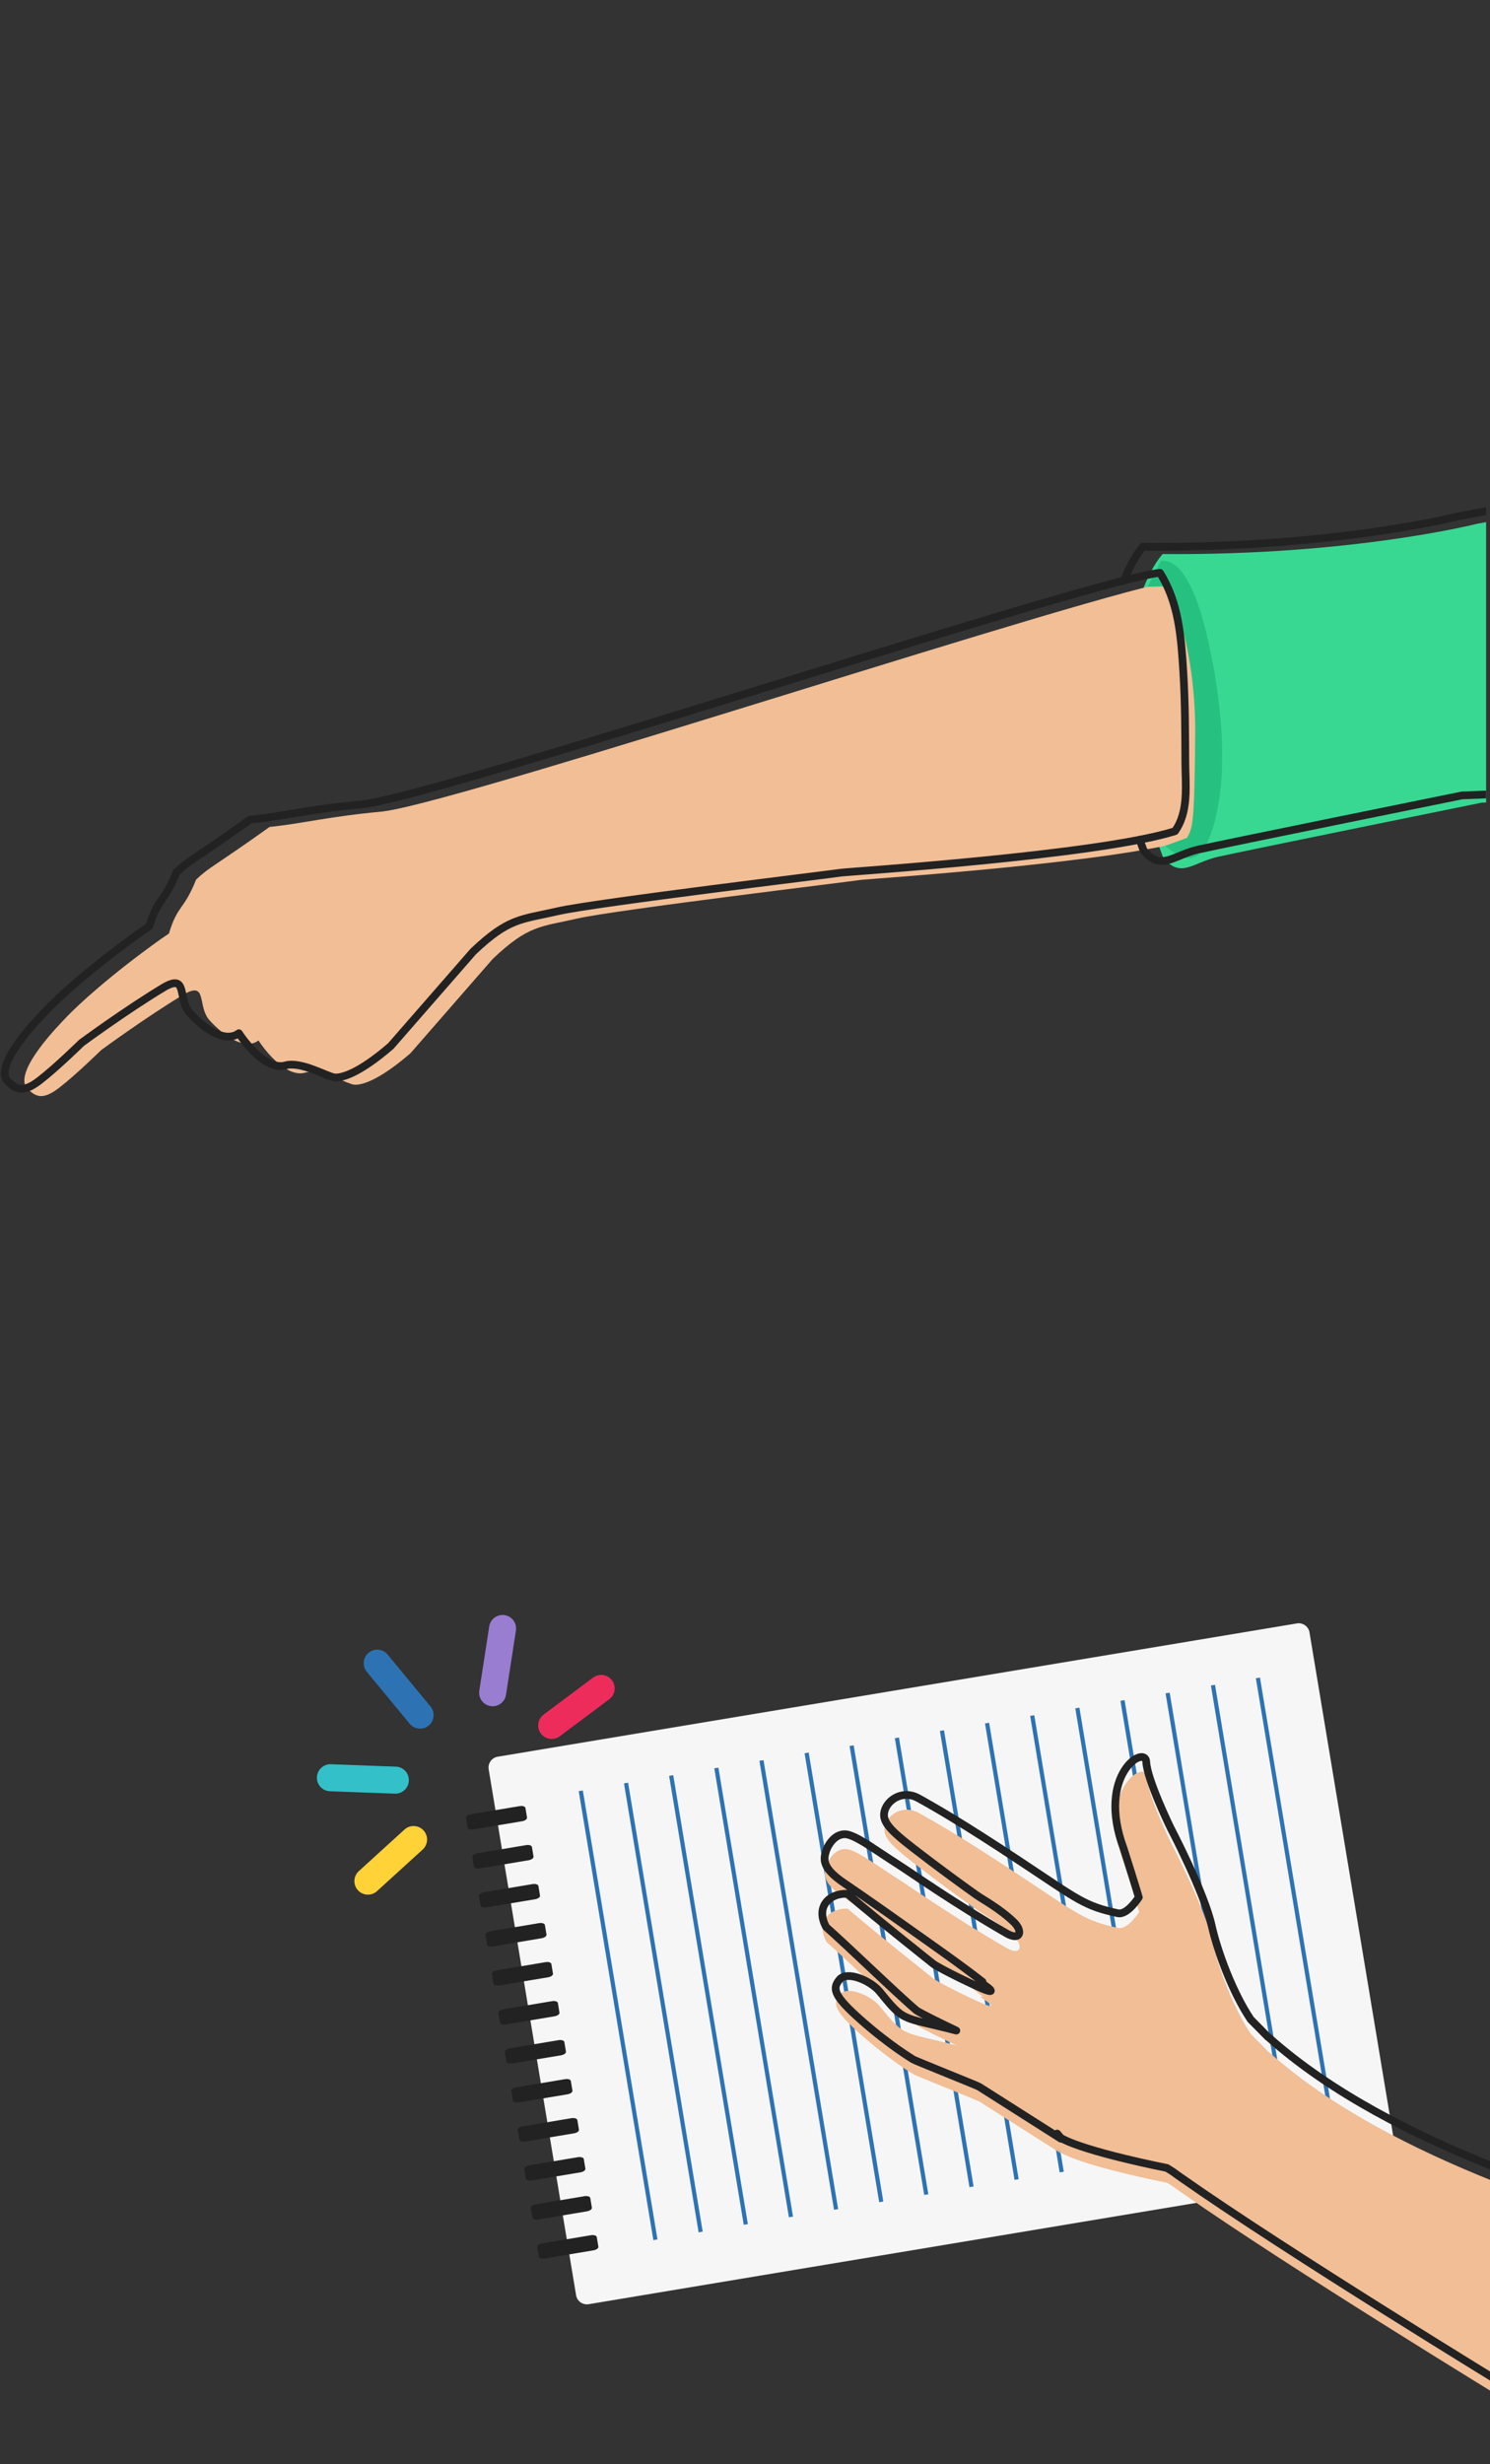
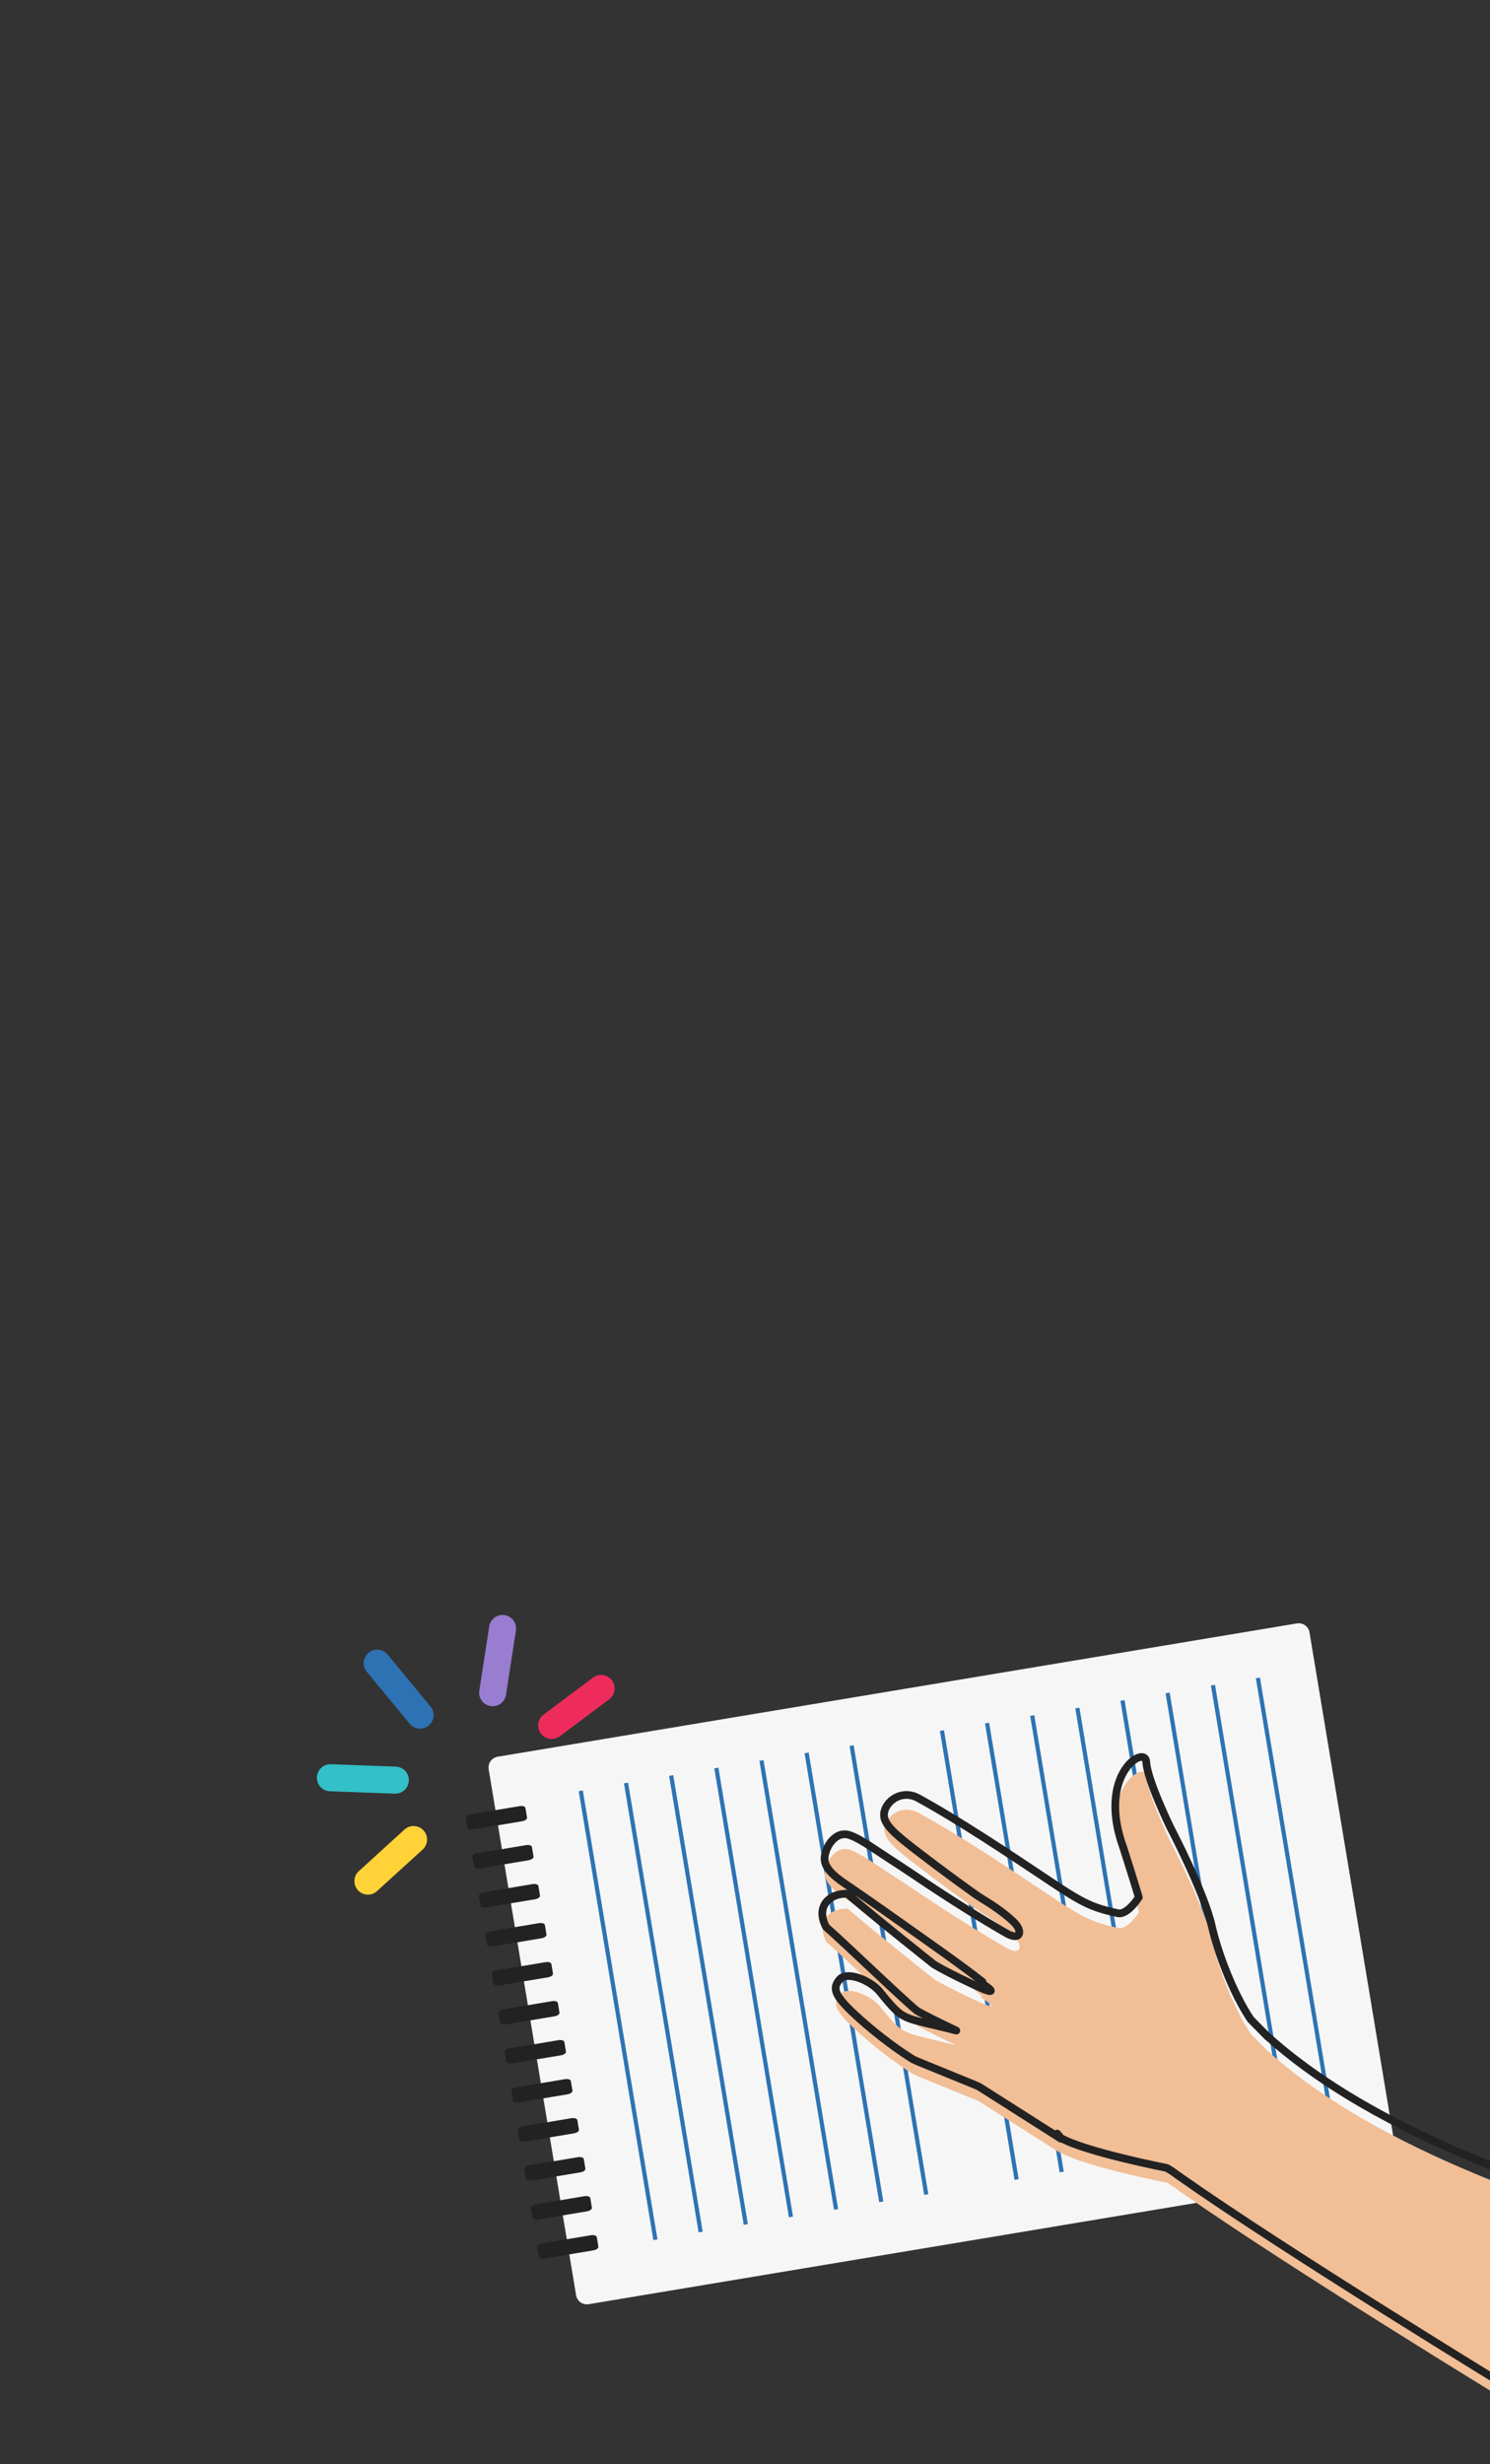
<svg xmlns="http://www.w3.org/2000/svg" width="386" height="638" viewBox="0 0 386 638" fill="none">
  <rect x="0" y="0" width="386" height="638" fill="#333333" stroke="none" />
  <g clip-path="url(#clip0)">
    <path d="M339.241 422.669L361.886 558.834C362.141 560.377 361.102 561.84 359.558 562.096L152.504 596.607C150.961 596.863 149.498 595.824 149.242 594.28L126.597 458.115C126.341 456.572 127.381 455.109 128.925 454.852L335.985 420.336C337.528 420.079 338.985 421.125 339.241 422.669Z" fill="#F6F6F6" />
    <path d="M169.261 580.008L170.328 579.83L150.99 463.594L149.923 463.772L169.261 580.008Z" fill="#2D73B4" />
    <path d="M180.979 577.998L182.046 577.82L162.716 461.576L161.649 461.753L180.979 577.998Z" fill="#2D73B4" />
    <path d="M192.673 576.045L193.74 575.868L174.41 459.624L173.344 459.801L192.673 576.045Z" fill="#2D73B4" />
    <path d="M204.377 574.102L205.443 573.924L186.114 457.68L185.047 457.858L204.377 574.102Z" fill="#2D73B4" />
    <path d="M216.063 572.153L217.13 571.975L197.8 455.731L196.733 455.909L216.063 572.153Z" fill="#2D73B4" />
    <path d="M227.765 570.199L228.832 570.021L209.502 453.777L208.435 453.955L227.765 570.199Z" fill="#2D73B4" />
    <path d="M239.426 568.312L240.493 568.134L221.155 451.898L220.089 452.076L239.426 568.312Z" fill="#2D73B4" />
-     <path d="M251.151 566.299L252.218 566.121L232.888 449.877L231.821 450.055L251.151 566.299Z" fill="#2D73B4" />
    <path d="M262.828 564.415L263.895 564.237L244.557 448.002L243.49 448.18L262.828 564.415Z" fill="#2D73B4" />
    <path d="M274.514 562.468L275.581 562.29L256.243 446.054L255.176 446.232L274.514 562.468Z" fill="#2D73B4" />
    <path d="M286.214 560.516L287.28 560.338L267.942 444.102L266.876 444.28L286.214 560.516Z" fill="#2D73B4" />
    <path d="M297.905 558.564L298.972 558.386L279.634 442.151L278.567 442.328L297.905 558.564Z" fill="#2D73B4" />
    <path d="M309.6 556.613L310.667 556.436L291.329 440.2L290.262 440.378L309.6 556.613Z" fill="#2D73B4" />
    <path d="M321.292 554.673L322.358 554.495L303.02 438.26L301.954 438.437L321.292 554.673Z" fill="#2D73B4" />
    <path d="M333.029 552.657L334.096 552.479L314.766 436.235L313.699 436.413L333.029 552.657Z" fill="#2D73B4" />
    <path d="M344.68 550.77L345.747 550.592L326.409 434.356L325.342 434.534L344.68 550.77Z" fill="#2D73B4" />
    <path d="M154.602 579.23L155.012 581.707C155.077 582.107 154.513 582.527 153.751 582.658L141.092 584.774C140.33 584.905 139.656 584.683 139.59 584.283L139.181 581.806C139.115 581.406 139.68 580.986 140.442 580.855L153.094 578.746C153.869 578.615 154.536 578.83 154.602 579.23Z" fill="#222222" />
    <path d="M152.921 569.131L153.331 571.608C153.397 572.008 152.832 572.428 152.07 572.56L139.411 574.675C138.649 574.806 137.975 574.585 137.91 574.185L137.5 571.708C137.434 571.307 137.999 570.887 138.761 570.756L151.419 568.641C152.188 568.516 152.856 568.731 152.921 569.131Z" fill="#222222" />
    <path d="M151.241 559.033L151.651 561.51C151.717 561.91 151.152 562.33 150.39 562.461L137.738 564.57C136.976 564.701 136.302 564.48 136.236 564.08L135.826 561.603C135.76 561.202 136.325 560.782 137.087 560.651L149.746 558.536C150.508 558.417 151.176 558.632 151.241 559.033Z" fill="#222222" />
    <path d="M149.567 548.928L149.983 551.411C150.049 551.811 149.484 552.231 148.722 552.362L136.064 554.478C135.302 554.609 134.628 554.388 134.562 553.987L134.146 551.504C134.08 551.104 134.645 550.684 135.407 550.553L148.065 548.437C148.828 548.319 149.495 548.534 149.567 548.928Z" fill="#222222" />
    <path d="M147.887 538.829L148.297 541.306C148.363 541.706 147.798 542.127 147.036 542.258L134.377 544.373C133.615 544.504 132.941 544.283 132.875 543.883L132.466 541.406C132.4 541.006 132.965 540.586 133.727 540.454L146.385 538.339C147.147 538.208 147.821 538.429 147.887 538.829Z" fill="#222222" />
    <path d="M146.206 528.73L146.616 531.207C146.682 531.607 146.117 532.028 145.355 532.159L132.703 534.268C131.94 534.399 131.266 534.178 131.201 533.777L130.791 531.3C130.725 530.9 131.29 530.48 132.052 530.349L144.704 528.24C145.466 528.109 146.14 528.33 146.206 528.73Z" fill="#222222" />
    <path d="M144.526 518.632L144.935 521.109C145.001 521.509 144.436 521.929 143.674 522.06L131.022 524.169C130.26 524.3 129.586 524.079 129.52 523.679L129.11 521.202C129.045 520.802 129.609 520.381 130.371 520.25L143.024 518.141C143.786 518.01 144.46 518.232 144.526 518.632Z" fill="#222222" />
    <path d="M142.845 508.534L143.254 511.011C143.32 511.411 142.756 511.831 141.993 511.962L129.341 514.071C128.579 514.202 127.905 513.981 127.839 513.581L127.43 511.104C127.364 510.703 127.929 510.283 128.691 510.152L141.343 508.043C142.105 507.912 142.779 508.133 142.845 508.534Z" fill="#222222" />
    <path d="M141.164 498.422L141.573 500.899C141.639 501.299 141.074 501.719 140.312 501.851L127.654 503.966C126.892 504.097 126.218 503.876 126.152 503.476L125.742 500.999C125.676 500.598 126.241 500.178 127.003 500.047L139.655 497.938C140.424 497.813 141.098 498.035 141.164 498.422Z" fill="#222222" />
    <path d="M139.484 488.324L139.893 490.801C139.959 491.201 139.394 491.621 138.632 491.753L125.98 493.861C125.218 493.993 124.544 493.771 124.478 493.371L124.068 490.894C124.002 490.494 124.567 490.074 125.329 489.943L137.988 487.827C138.75 487.709 139.418 487.937 139.484 488.324Z" fill="#222222" />
    <path d="M137.803 478.225L138.213 480.702C138.279 481.102 137.714 481.523 136.952 481.654L124.293 483.769C123.531 483.9 122.857 483.679 122.791 483.279L122.382 480.802C122.316 480.402 122.881 479.982 123.643 479.85L136.295 477.742C137.07 477.61 137.744 477.831 137.803 478.225Z" fill="#222222" />
    <path d="M136.123 468.127L136.532 470.604C136.598 471.004 136.033 471.424 135.271 471.555L122.613 473.67C121.851 473.802 121.177 473.58 121.111 473.18L120.701 470.703C120.635 470.303 121.2 469.883 121.962 469.752L134.614 467.643C135.389 467.511 136.057 467.726 136.123 468.127Z" fill="#222222" />
    <path d="M214.094 483.074C213.357 485.289 213.036 487.565 218.843 491.468C224.643 495.378 233.6 501.737 236.532 503.822C239.328 505.814 249.227 512.714 254.614 516.976L253.895 517.037C257.738 519.42 257.651 520.123 254.151 518.58C245.262 514.52 242.019 512.461 242.019 512.461C242.019 512.461 227.711 501.137 219.583 494.187C214.754 494.03 211.32 497.68 214.106 502.808C218.866 506.957 233.02 520.642 237.556 524.426C238.99 525.339 243.576 527.585 247.826 529.61C233.392 525.867 234.565 527.64 227.875 519.396C225.503 516.636 219.514 514.056 217.562 516.406C215.623 518.755 216.019 520.595 223.191 526.942C230.363 533.288 236.2 536.796 236.671 537.098C237.149 537.406 253.227 543.835 253.705 544.13C254.184 544.439 274.93 557.612 274.93 557.612L273.946 556.27L274.939 557.434C281.365 561.069 302.385 565.179 302.385 565.179L303.968 566.183C304.641 566.679 305.282 567.143 306.026 567.656C333.597 587.005 391.193 622.152 391.193 622.152C391.193 622.152 419.541 592.563 431.127 580.47C415.807 574.331 361.485 560.684 328.587 531.2L328.562 531.226L324.087 526.689C319.394 519.709 315.478 509.104 313.97 502.342C312.054 493.727 303.265 476.955 303.265 476.955C303.265 476.955 297.24 464.605 297.034 459.988C296.83 455.486 284.016 463.207 291.182 482.456C294.139 491.742 295.108 495.068 295.108 495.068C295.108 495.068 292.129 499.779 289.631 499.183C281.05 497.303 279.559 495.824 264.676 485.947C249.237 475.699 241.979 471.604 238 469.402C234.02 467.2 230.179 469.724 229.295 472.522C228.412 475.32 230.395 477.495 236.856 482.487C243.311 487.485 249.921 492.27 253.007 494.453C254.709 495.659 259.035 497.944 262.685 501.441C265.203 503.853 264.404 506.445 260.874 504.425C246.677 496.228 236.781 489.131 232.077 486.134C227.289 483.095 223.059 479.878 220.075 478.929C217.085 478.012 214.831 480.846 214.094 483.074Z" fill="#F1BE96" />
    <path d="M431.04 576.654C415.72 570.515 361.398 556.868 328.5 527.384L328.475 527.41L324 522.872C319.307 515.892 315.391 505.287 313.883 498.525C311.967 489.911 303.178 473.139 303.178 473.139C303.178 473.139 297.153 460.788 296.947 456.172C296.743 451.67 283.929 459.391 291.094 478.639C294.052 487.926 295.021 491.252 295.021 491.252C295.021 491.252 292.042 495.963 289.544 495.366C280.963 493.486 279.472 492.008 264.589 482.131C249.15 471.883 241.892 467.788 237.913 465.586C233.933 463.383 230.092 465.907 229.208 468.706C228.325 471.504 230.308 473.679 236.769 478.671C243.224 483.669 249.834 488.453 252.92 490.637C254.622 491.843 258.948 494.127 262.598 497.624C265.116 500.037 264.317 502.629 260.787 500.608C246.59 492.412 236.694 485.314 231.99 482.318C227.202 479.279 222.972 476.062 219.987 475.113C217.003 474.164 214.756 477.004 214.013 479.226C213.276 481.441 212.955 483.717 218.762 487.62C224.562 491.529 233.519 497.889 236.45 499.973C239.246 501.966 249.145 508.865 254.532 513.128L253.814 513.188C257.657 515.572 257.57 516.275 254.069 514.732C245.181 510.672 241.937 508.613 241.937 508.613C241.937 508.613 227.629 497.289 219.501 490.338C214.673 490.181 211.238 493.831 214.024 498.96C218.785 503.108 232.939 516.794 237.474 520.578C238.909 521.49 243.495 523.737 247.745 525.761C233.311 522.019 234.483 523.791 227.794 515.547C225.421 512.788 219.432 510.208 217.481 512.557C215.542 514.907 215.938 516.747 223.11 523.093C230.282 529.44 236.118 532.947 236.59 533.249C237.068 533.558 253.146 539.986 253.624 540.282C254.102 540.59 274.849 553.764 274.849 553.764L273.864 552.421L274.858 553.585C281.284 557.22 302.303 561.33 302.303 561.33L303.886 562.335C304.56 562.83 305.201 563.295 305.944 563.808C333.516 583.183 391.112 618.329 391.112 618.329" stroke="#222222" stroke-width="2" stroke-miterlimit="10" stroke-linecap="round" stroke-linejoin="round" />
    <path d="M107.141 476.297L95.308 487.066" stroke="#FFD238" stroke-width="7" stroke-miterlimit="10" stroke-linecap="round" stroke-linejoin="round" />
    <path d="M102.419 460.917L85.595 460.295" stroke="#34C0C8" stroke-width="7" stroke-miterlimit="10" stroke-linecap="round" stroke-linejoin="round" />
    <path d="M142.922 446.75L155.734 437.168" stroke="#EE2C5C" stroke-width="7" stroke-miterlimit="10" stroke-linecap="round" stroke-linejoin="round" />
    <path d="M127.627 438.284L130.198 421.646" stroke="#987DD1" stroke-width="7" stroke-miterlimit="10" stroke-linecap="round" stroke-linejoin="round" />
    <path d="M108.829 444.082L97.723 430.633" stroke="#2D73B4" stroke-width="7" stroke-miterlimit="10" stroke-linecap="round" stroke-linejoin="round" />
  </g>
  <g clip-path="url(#clip1)">
    <path d="M411.243 206.541C395.492 207.455 383.832 207.829 383.832 207.829C383.832 207.829 322.071 220.367 315.513 221.846C308.952 223.334 305.869 227.61 301.319 222.015C283.903 175.566 295.566 149.801 301.186 143.456C350.319 143.866 382.57 135.636 382.57 135.636L441.003 124.749C441.003 124.749 441.412 124.92 441.397 124.962L411.243 206.541Z" fill="#38D893" />
-     <path d="M311.642 176C312.119 183.702 312.12 191.441 312.153 199.143C312.178 205.147 313.114 211.998 309.478 217.091C289.403 223.422 223.67 227.631 222.719 227.858C221.728 228.089 159.1 235.624 149.568 237.825C140.04 240.017 136.93 239.465 127.649 248.283C121.467 255.365 113.679 264.291 106.324 272.722C97.986 279.904 93.605 280.992 91.797 280.854C89.986 280.724 83.118 276.576 78.998 277.742C74.877 278.908 69.821 273.743 66.966 269.401C63.295 272.14 57.701 267.962 54.284 264.174C51.011 260.546 53.834 253.899 47.62 257.471C37.727 263.412 26.184 271.914 26.184 271.914C26.184 271.914 19.693 278.294 15.295 281.67C10.897 285.046 9.025 284.036 6.616 281.276C4.416 276.57 14.585 266.076 17.472 263.086C20.357 260.104 28.337 252.666 41.651 243.151C41.651 243.151 42.516 242.584 43.768 241.698C46.024 234.187 47.602 235.782 50.805 227.743C54.347 224.388 54.965 224.723 69.842 214.109C78.263 213.27 84.818 211.434 99.46 210.081C99.558 210.05 99.671 210.005 99.769 209.974C99.792 209.992 99.817 210.001 99.839 210.019C123.424 206.469 285.445 152.71 305.564 150.172C310.396 157.817 311.053 166.492 311.642 176Z" fill="#F1BE96" />
+     <path d="M311.642 176C312.119 183.702 312.12 191.441 312.153 199.143C312.178 205.147 313.114 211.998 309.478 217.091C289.403 223.422 223.67 227.631 222.719 227.858C140.04 240.017 136.93 239.465 127.649 248.283C121.467 255.365 113.679 264.291 106.324 272.722C97.986 279.904 93.605 280.992 91.797 280.854C89.986 280.724 83.118 276.576 78.998 277.742C74.877 278.908 69.821 273.743 66.966 269.401C63.295 272.14 57.701 267.962 54.284 264.174C51.011 260.546 53.834 253.899 47.62 257.471C37.727 263.412 26.184 271.914 26.184 271.914C26.184 271.914 19.693 278.294 15.295 281.67C10.897 285.046 9.025 284.036 6.616 281.276C4.416 276.57 14.585 266.076 17.472 263.086C20.357 260.104 28.337 252.666 41.651 243.151C41.651 243.151 42.516 242.584 43.768 241.698C46.024 234.187 47.602 235.782 50.805 227.743C54.347 224.388 54.965 224.723 69.842 214.109C78.263 213.27 84.818 211.434 99.46 210.081C99.558 210.05 99.671 210.005 99.769 209.974C99.792 209.992 99.817 210.001 99.839 210.019C123.424 206.469 285.445 152.71 305.564 150.172C310.396 157.817 311.053 166.492 311.642 176Z" fill="#F1BE96" />
    <path d="M301.837 218.999C306.024 222.551 309.203 223.726 311.973 219.488C314.744 215.251 319.641 200.36 314.077 171.08C308.513 141.8 301.334 145.766 300.821 145.124C298.398 149.644 297.297 151.945 297.297 151.945L301.601 151.821L302.566 151.792C302.566 151.792 309.813 166.353 309.628 190.048C309.443 213.744 308.975 214.178 307.51 216.942C303.67 218.366 301.837 218.999 301.837 218.999Z" fill="#26C180" />
    <path d="M406.157 204.662C390.406 205.576 378.747 205.949 378.747 205.949C378.747 205.949 316.986 218.488 310.428 219.967C303.867 221.454 300.783 225.73 296.233 220.136C295.888 219.218 295.557 218.315 295.243 217.419" stroke="#222222" stroke-width="2" stroke-miterlimit="10" stroke-linecap="round" stroke-linejoin="round" />
    <path d="M291.175 150.318C292.818 146.107 294.665 143.195 296.104 141.568C345.237 141.978 377.488 133.748 377.488 133.748L435.921 122.861" stroke="#222222" stroke-width="2" stroke-miterlimit="10" stroke-linecap="round" stroke-linejoin="round" />
    <path d="M306.556 174.12C307.033 181.823 307.034 189.561 307.067 197.264C307.093 203.267 308.028 210.118 304.392 215.211C284.317 221.543 218.584 225.751 217.633 225.978C216.642 226.209 154.014 233.744 144.482 235.945C134.954 238.137 131.844 237.585 122.564 246.403C116.382 253.485 108.593 262.411 101.238 270.842C92.9 278.024 88.519 279.112 86.711 278.974C84.9 278.844 78.032 274.696 73.912 275.862C69.791 277.028 64.735 271.863 61.88 267.522C58.209 270.26 52.615 266.082 49.198 262.294C45.925 258.666 48.748 252.019 42.534 255.591C32.641 261.532 21.098 270.034 21.098 270.034C21.098 270.034 14.607 276.414 10.209 279.79C5.811 283.166 3.94 282.156 1.53 279.396C-0.67 274.69 9.499 264.196 12.386 261.206C15.271 258.225 23.251 250.786 36.565 241.271C36.565 241.271 37.43 240.704 38.682 239.818C40.938 232.307 42.516 233.902 45.719 225.863C49.261 222.508 49.88 222.843 64.756 212.229C73.177 211.391 79.732 209.554 94.374 208.201C94.472 208.17 94.585 208.125 94.684 208.094C94.706 208.112 94.731 208.121 94.754 208.139C118.338 204.589 280.36 150.83 300.478 148.292C305.31 155.938 305.967 164.612 306.556 174.12Z" stroke="#222222" stroke-width="2" stroke-miterlimit="10" stroke-linecap="round" stroke-linejoin="round" />
  </g>
  <defs>
    <clipPath id="clip0">
      <rect width="318" height="233" fill="white" transform="translate(68 405)" />
    </clipPath>
    <clipPath id="clip1">
-       <rect width="385" height="405" fill="white" />
-     </clipPath>
+       </clipPath>
  </defs>
</svg>